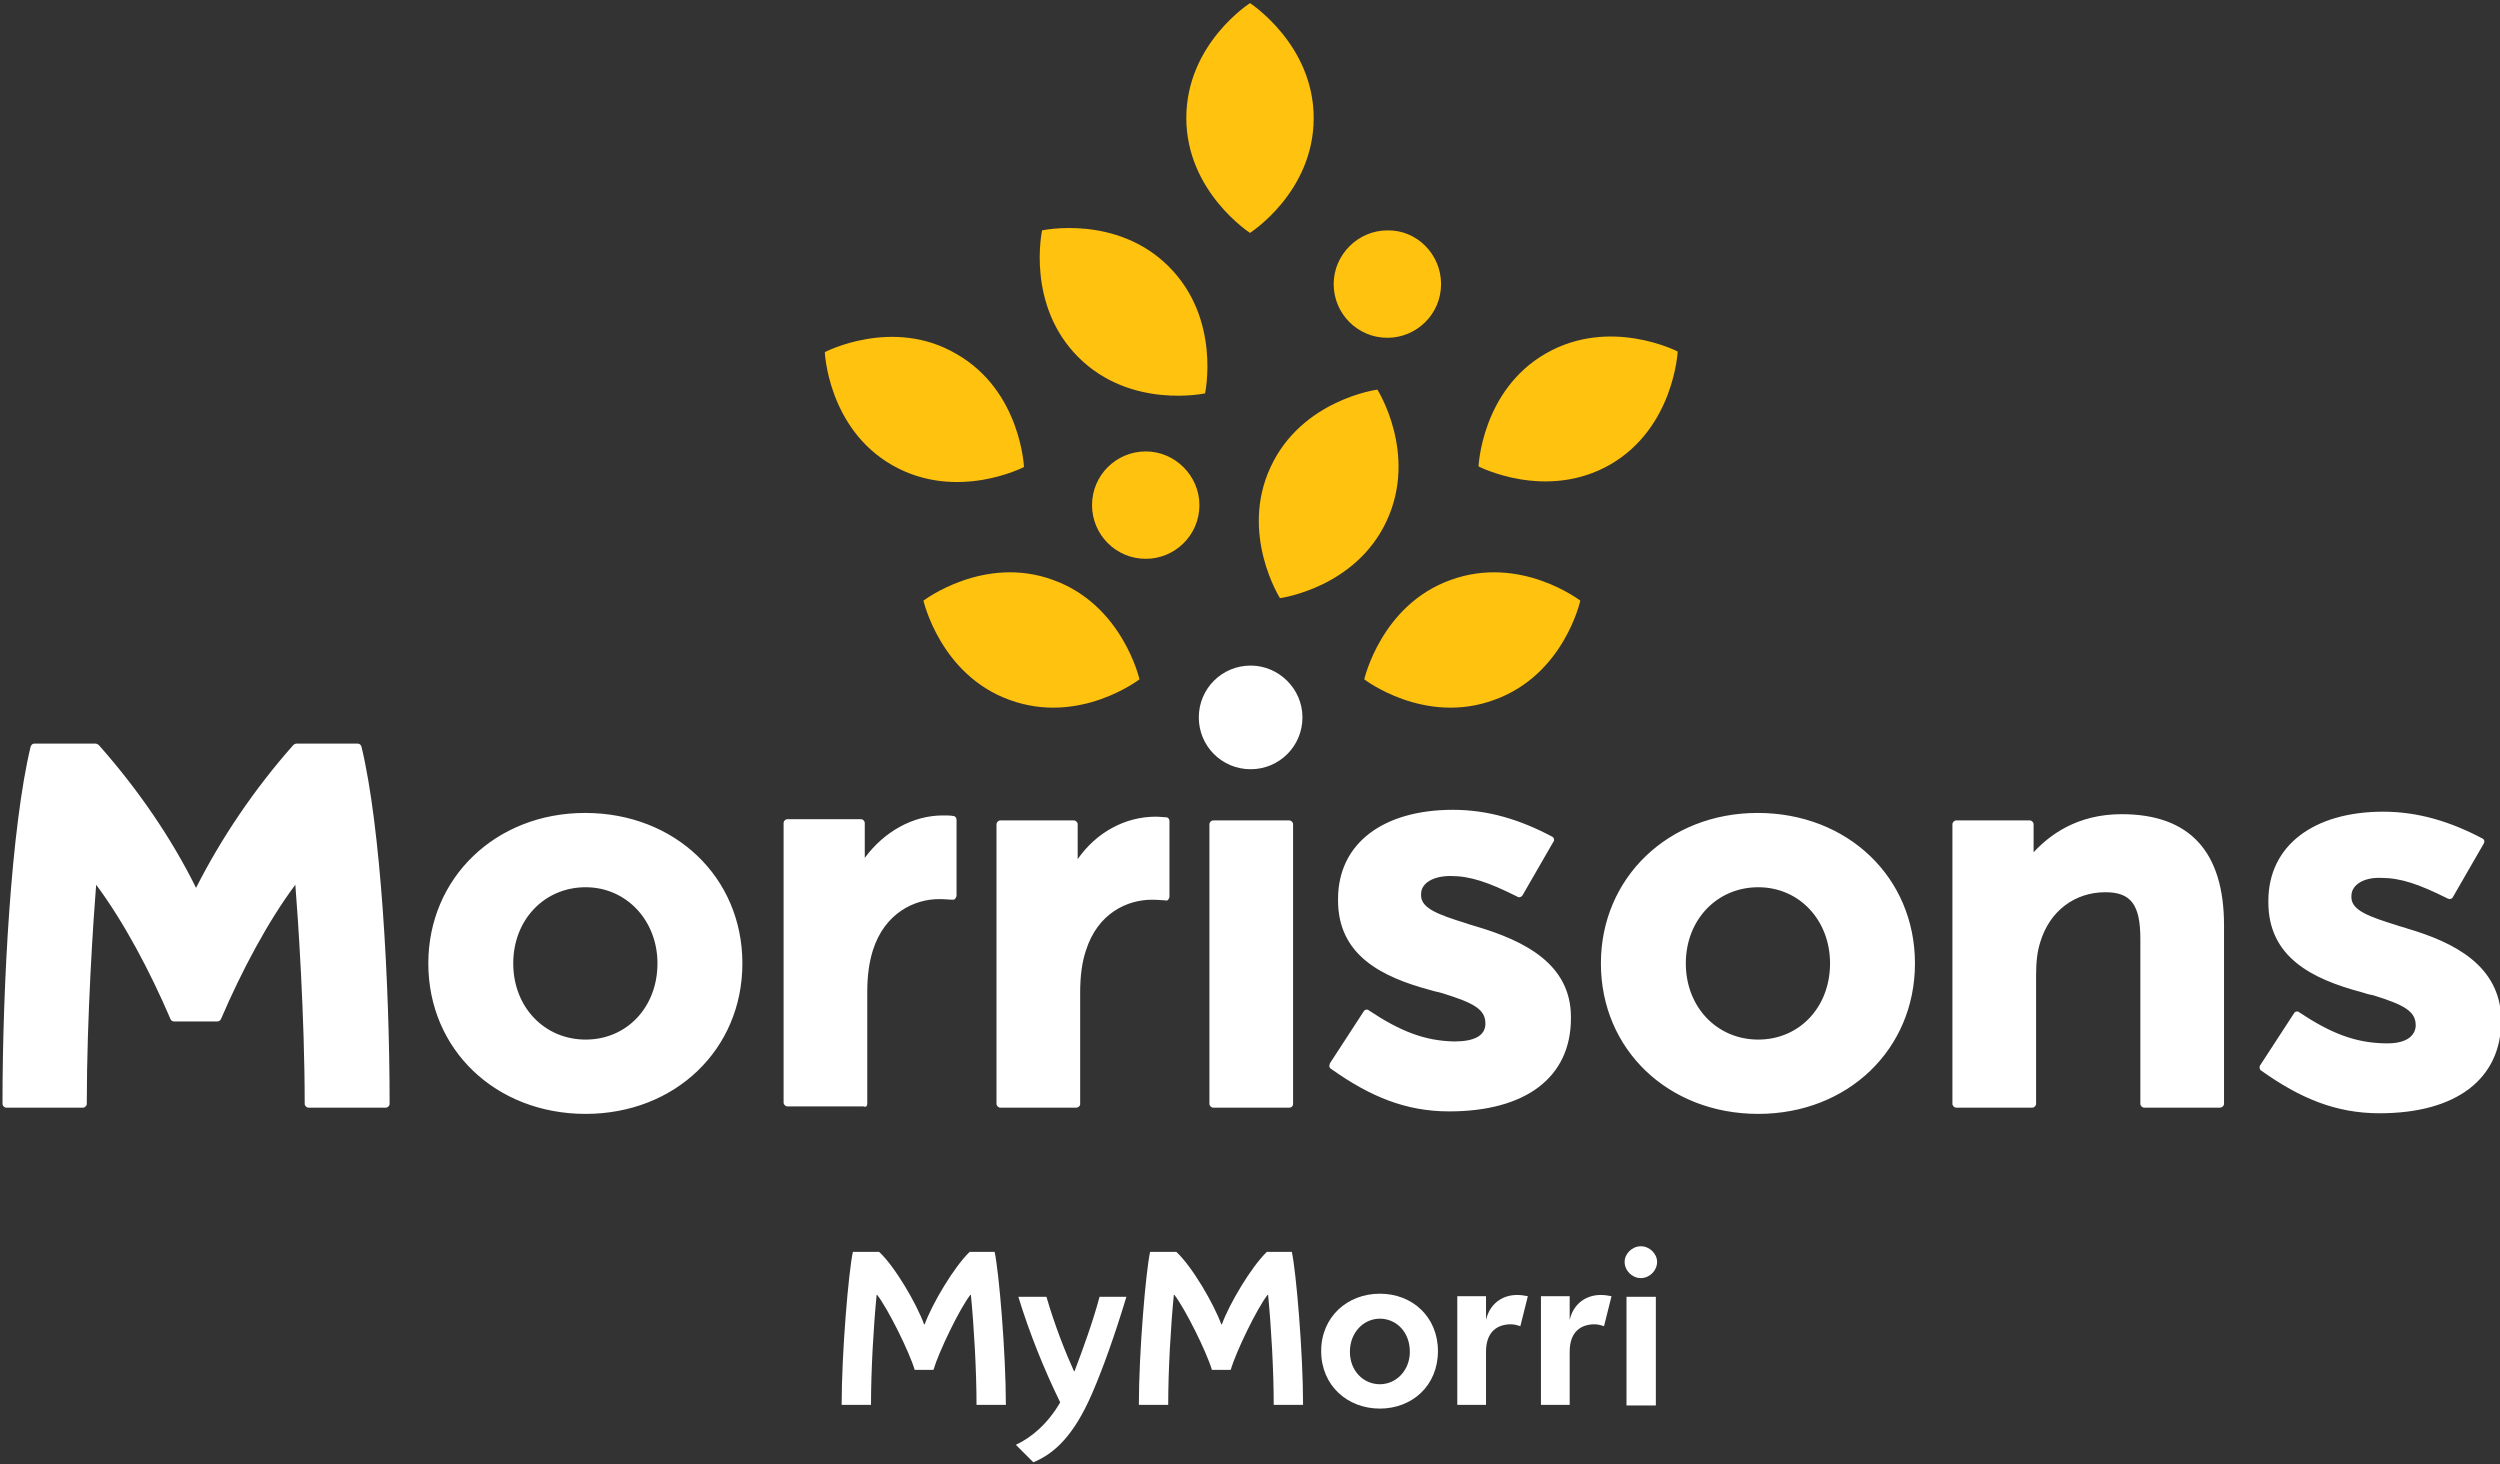
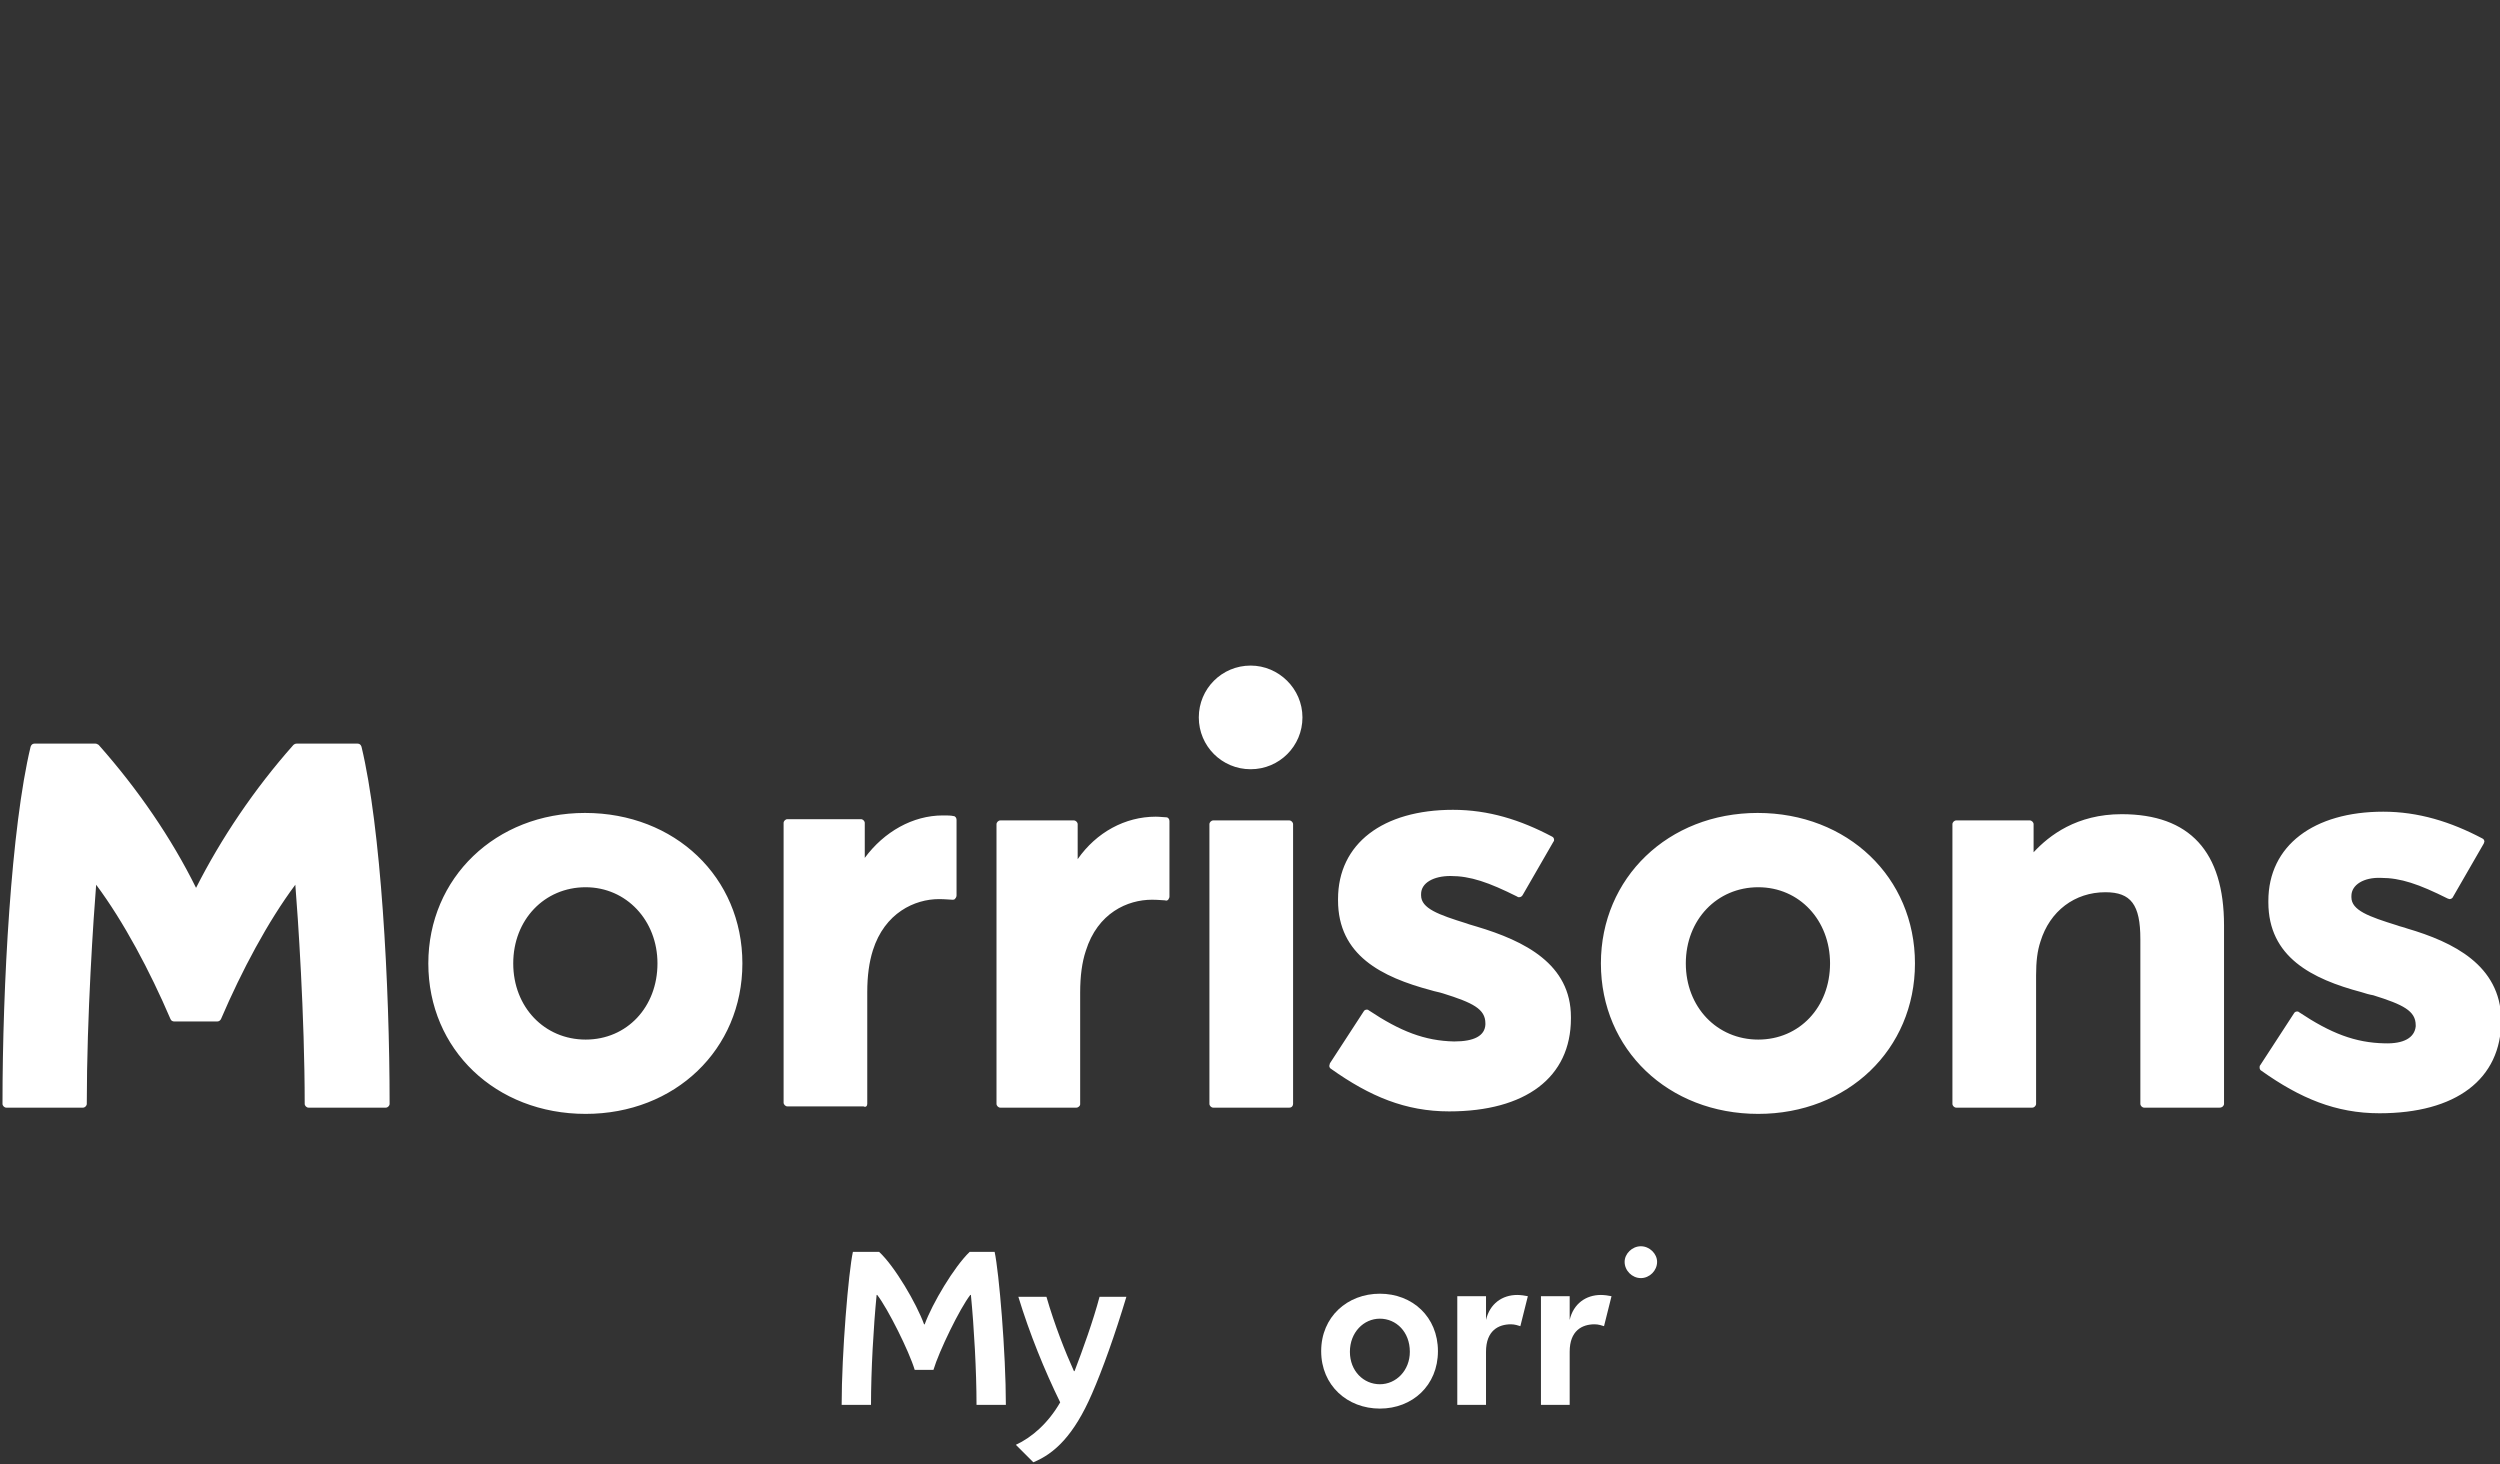
<svg xmlns="http://www.w3.org/2000/svg" version="1.1" id="Layer_1" x="0px" y="0px" viewBox="0 0 400.4 234.5" style="enable-background:new 0 0 400.4 234.5;" xml:space="preserve">
  <rect x="0" y="0" width="400.4" height="234.5" fill="#333333" stroke="none" />
  <style type="text/css">
	.st0{fill:#FFFFFF;}
	.st1{fill:#FFC20E;}
</style>
  <g>
    <path class="st0" d="M208.6,114.9c0,4.6-3.7,8.3-8.3,8.3c-4.6,0-8.3-3.7-8.3-8.3c0-4.6,3.7-8.3,8.3-8.3   C204.8,106.6,208.6,110.3,208.6,114.9 M385.5,148.7c-0.5-0.2-1.1-0.3-1.6-0.5c-4.5-1.4-7.3-2.4-7.3-4.5v-0.2c0-1.8,2-3,4.7-2.9   c3.2,0,6.1,1,10.7,3.3l0,0c0.1,0,0.2,0.1,0.3,0.1c0.2,0,0.5-0.1,0.6-0.4l4.9-8.5c0-0.1,0.1-0.2,0.1-0.3c0-0.2-0.1-0.4-0.3-0.5   c-5.1-2.7-10.3-4.3-15.9-4.3c-11.1,0-18.4,5.4-18.4,14.3v0.2c0,8.8,7,12.3,14.9,14.4c0.6,0.2,1.3,0.4,1.9,0.5   c4.8,1.5,6.8,2.5,6.8,4.8v0.2c-0.2,1.8-1.9,2.8-5,2.7c-4.7-0.1-8.6-1.6-13.7-5l0,0c-0.1-0.1-0.2-0.1-0.3-0.1   c-0.2,0-0.4,0.1-0.5,0.3l-5.4,8.3c-0.1,0.1-0.1,0.2-0.1,0.4c0,0.2,0.1,0.4,0.3,0.5c6.2,4.4,11.9,6.8,18.9,6.8   c12.2,0,19.5-5.4,19.5-14.9v-0.2C400.4,154.6,393,150.9,385.5,148.7 M251.6,162.9v0.2c0,9.5-7.3,14.9-19.5,14.9   c-7,0-12.7-2.4-18.9-6.8c-0.2-0.1-0.3-0.3-0.3-0.5c0-0.1,0.1-0.3,0.1-0.4l5.4-8.3c0.1-0.2,0.3-0.3,0.5-0.3c0.1,0,0.2,0,0.3,0.1l0,0   c5.1,3.4,9,4.9,13.7,5c3.2,0,4.9-0.9,5-2.7v-0.2c0-2.3-2-3.3-6.8-4.8c-0.6-0.2-1.3-0.3-1.9-0.5c-7.9-2.1-14.9-5.6-14.9-14.4v-0.2   c0-8.9,7.2-14.3,18.4-14.3c5.7,0,10.8,1.6,15.9,4.3c0.2,0.1,0.3,0.3,0.3,0.5c0,0.1,0,0.2-0.1,0.3l-4.9,8.5   c-0.1,0.2-0.3,0.4-0.6,0.4c-0.1,0-0.2,0-0.3-0.1l0,0c-4.6-2.3-7.5-3.3-10.7-3.3c-2.7,0-4.7,1.1-4.7,2.9v0.2c0,2.1,2.8,3.1,7.3,4.5   c0.5,0.2,1,0.3,1.6,0.5C244.2,150.7,251.6,154.4,251.6,162.9 M172.4,177.4h-12.2c-0.3,0-0.6-0.3-0.6-0.6v-44.8   c0-0.3,0.3-0.6,0.6-0.6H172c0.3,0,0.6,0.3,0.6,0.6v5.6c3-4.3,7.6-6.8,12.5-6.8c0.7,0,1.3,0.1,1.7,0.1c0.3,0,0.5,0.3,0.5,0.6v12.1   c0,0.2-0.1,0.3-0.2,0.5c-0.1,0.1-0.3,0.2-0.5,0.1c-0.3,0-1.1-0.1-2.1-0.1c-3.9,0-8.7,2.1-10.6,8.2c-0.6,1.8-0.9,4-0.9,6.7v17.9   C173,177.1,172.7,177.4,172.4,177.4 M138.9,176.8v-17.9c0-2.6,0.3-4.8,0.9-6.7c1.9-6,6.7-8.2,10.6-8.2c1,0,1.8,0.1,2.1,0.1   c0.2,0,0.4,0,0.5-0.2c0.1-0.1,0.2-0.3,0.2-0.5v-12.1c0-0.3-0.2-0.6-0.5-0.6c-0.4-0.1-1-0.1-1.7-0.1c-4.8,0-9.4,2.6-12.5,6.8v-5.6   c0-0.3-0.3-0.6-0.6-0.6h-11.8c-0.3,0-0.6,0.3-0.6,0.6v44.8c0,0.3,0.3,0.6,0.6,0.6h12.2C138.7,177.4,138.9,177.1,138.9,176.8    M61.8,177.4H49.4c-0.3,0-0.6-0.3-0.6-0.6c0-14.1-1.1-30.2-1.5-35.1c-4.4,5.9-8.6,13.8-11.9,21.5c-0.1,0.2-0.3,0.4-0.6,0.4h-6.9   c-0.2,0-0.5-0.1-0.6-0.4c-3.3-7.7-7.5-15.6-11.9-21.5c-0.4,4.9-1.5,21-1.5,35.1c0,0.3-0.3,0.6-0.6,0.6H1c-0.3,0-0.6-0.3-0.6-0.6   c0-19.1,1.4-44.3,4.5-57.2c0.1-0.3,0.3-0.5,0.6-0.5h9.8c0.2,0,0.3,0.1,0.5,0.2c6.3,7.1,11.7,15,15.6,22.9c4-7.9,9.3-15.8,15.6-22.9   c0.1-0.1,0.3-0.2,0.5-0.2h9.8c0.3,0,0.5,0.2,0.6,0.5c3.1,12.9,4.5,38,4.5,57.2C62.4,177.1,62.1,177.4,61.8,177.4 M356.2,176.8   v-28.6c0-11.8-5.5-17.8-16.4-17.8c-7.2,0-11.6,3.4-14.1,6.1v-4.5c0-0.3-0.3-0.6-0.6-0.6h-11.8c-0.3,0-0.6,0.3-0.6,0.6v44.8   c0,0.3,0.3,0.6,0.6,0.6h12.2c0.3,0,0.6-0.3,0.6-0.6v-20.6c0-2.2,0.2-3.9,0.7-5.4c1.5-4.9,5.5-7.9,10.4-7.9c4.1,0,5.6,2,5.6,7.5   v26.4c0,0.3,0.3,0.6,0.6,0.6h12.1C355.9,177.4,356.2,177.1,356.2,176.8 M281.6,142.1c-6.6,0-11.6,5.2-11.6,12.2   c0,7,5,12.2,11.6,12.2c6.6,0,11.5-5.2,11.5-12.2C293.1,147.4,288.2,142.1,281.6,142.1 M281.6,178.4c-14.4,0-25.2-10.3-25.2-24.1   c0-13.7,10.8-24.1,25.1-24.1c14.4,0,25.2,10.3,25.2,24.1C306.7,168.1,295.9,178.4,281.6,178.4 M207.1,176.8v-44.8   c0-0.3-0.3-0.6-0.6-0.6h-12.2c-0.3,0-0.6,0.3-0.6,0.6v44.8c0,0.3,0.3,0.6,0.6,0.6h12.2C206.9,177.4,207.1,177.1,207.1,176.8    M93.8,142.1c-6.6,0-11.6,5.2-11.6,12.2c0,7,5,12.2,11.6,12.2c6.6,0,11.5-5.2,11.5-12.2C105.3,147.4,100.3,142.1,93.8,142.1    M93.8,178.4c-14.4,0-25.2-10.3-25.2-24.1c0-13.7,10.8-24.1,25.1-24.1c14.4,0,25.2,10.3,25.2,24.1   C118.9,168.1,108.1,178.4,93.8,178.4" />
-     <path class="st1" d="M239.3,112.1c-11.2,4.1-20.8-3.3-20.8-3.3c0,0,2.7-11.9,13.8-15.9c11.2-4.1,20.8,3.3,20.8,3.3   S250.5,108.1,239.3,112.1 M268.7,56.3c0,0-10.8-5.6-21.1,0.3c-10.3,5.9-10.8,18.1-10.8,18.1c0,0,10.8,5.6,21.1-0.3   C268.1,68.5,268.7,56.3,268.7,56.3 M222.1,83.4c-5,10.8-17.1,12.4-17.1,12.4c0,0-6.5-10.3-1.5-21c5-10.8,17.1-12.4,17.1-12.4   S227.1,72.6,222.1,83.4 M147.9,96.2c0,0,2.7,11.9,13.8,15.9c11.2,4.1,20.8-3.3,20.8-3.3s-2.7-11.9-13.8-15.9   C157.6,88.8,147.9,96.2,147.9,96.2 M153.2,56.7c10.3,5.9,10.8,18.1,10.8,18.1s-10.8,5.6-21.1-0.3c-10.3-5.9-10.8-18.1-10.8-18.1   S143,50.7,153.2,56.7 M166.9,36.9c0,0-2.6,11.9,5.8,20.3C181.1,65.6,193,63,193,63s2.6-11.9-5.8-20.3   C178.8,34.3,166.9,36.9,166.9,36.9 M210.4,18.9c0,11.9-10.2,18.4-10.2,18.4s-10.2-6.6-10.2-18.4c0-11.9,10.2-18.4,10.2-18.4   C200.2,0.5,210.4,7.1,210.4,18.9 M230.8,45.5c0,4.8-3.9,8.6-8.6,8.6c-4.8,0-8.6-3.9-8.6-8.6s3.9-8.6,8.6-8.6   C226.9,36.8,230.8,40.7,230.8,45.5 M192.1,80.9c0,4.8-3.9,8.6-8.6,8.6c-4.8,0-8.6-3.9-8.6-8.6c0-4.8,3.9-8.6,8.6-8.6   C188.2,72.3,192.1,76.2,192.1,80.9" />
  </g>
  <g>
    <path class="st0" d="M140.8,200.5c2.5,2.3,6,8.3,7.2,11.6h0.1c1.2-3.3,4.7-9.2,7.2-11.6h4c0.7,3.2,1.8,16.2,1.8,24.5h-4.7   c0-5.4-0.4-12.5-0.9-17.6h-0.1c-1.7,2.2-5,9-5.9,12h-3c-0.9-3-4.3-9.8-6-12h-0.1c-0.5,5.1-0.9,12.1-0.9,17.6h-4.7   c0-8.3,1.1-21.3,1.8-24.5H140.8z" />
    <path class="st0" d="M169.8,224.6c-2.5-5.1-4.9-11-6.7-16.9h4.5c1.3,4.5,3,8.8,4.4,11.9h0.1c1.3-3.4,3-8.1,4-11.9h4.3   c-1.8,6-3.8,11.6-5.5,15.5c-2.9,6.7-6,9.6-9.4,11l-2.8-2.8C165.3,230.2,167.9,227.9,169.8,224.6z" />
-     <path class="st0" d="M188.4,200.5c2.5,2.3,6,8.3,7.2,11.6h0.1c1.2-3.3,4.7-9.2,7.2-11.6h4c0.7,3.2,1.8,16.2,1.8,24.5H204   c0-5.4-0.4-12.5-0.9-17.6H203c-1.7,2.2-5,9-5.9,12h-3c-0.9-3-4.3-9.8-6-12h-0.1c-0.5,5.1-0.9,12.1-0.9,17.6h-4.7   c0-8.3,1.1-21.3,1.8-24.5H188.4z" />
    <path class="st0" d="M221,207.2c5.2,0,9.3,3.7,9.3,9.2c0,5.5-4.1,9.2-9.3,9.2c-5.2,0-9.4-3.7-9.4-9.2   C211.6,210.9,215.8,207.2,221,207.2z M221,211.2c-2.6,0-4.8,2.2-4.8,5.3c0,3.1,2.2,5.2,4.8,5.2s4.8-2.2,4.8-5.2   C225.8,213.3,223.6,211.2,221,211.2z" />
    <path class="st0" d="M238,207.7v3.7h0c0.6-2.6,2.6-4,5-4c0.5,0,1.3,0.1,1.7,0.2l-1.2,4.8c-0.3-0.1-0.9-0.3-1.5-0.3c-2,0-4,1-4,4.4   v8.5h-4.6v-17.4H238z" />
    <path class="st0" d="M251.4,207.7v3.7h0c0.6-2.6,2.6-4,5-4c0.5,0,1.3,0.1,1.7,0.2l-1.2,4.8c-0.3-0.1-0.9-0.3-1.5-0.3   c-2,0-4,1-4,4.4v8.5h-4.6v-17.4H251.4z" />
-     <path class="st0" d="M262.8,199.6c1.4,0,2.6,1.2,2.6,2.5c0,1.4-1.2,2.6-2.6,2.6s-2.6-1.2-2.6-2.6   C260.2,200.8,261.4,199.6,262.8,199.6z M265.2,207.7v17.4h-4.7v-17.4H265.2z" />
+     <path class="st0" d="M262.8,199.6c1.4,0,2.6,1.2,2.6,2.5c0,1.4-1.2,2.6-2.6,2.6s-2.6-1.2-2.6-2.6   C260.2,200.8,261.4,199.6,262.8,199.6z M265.2,207.7v17.4v-17.4H265.2z" />
  </g>
</svg>